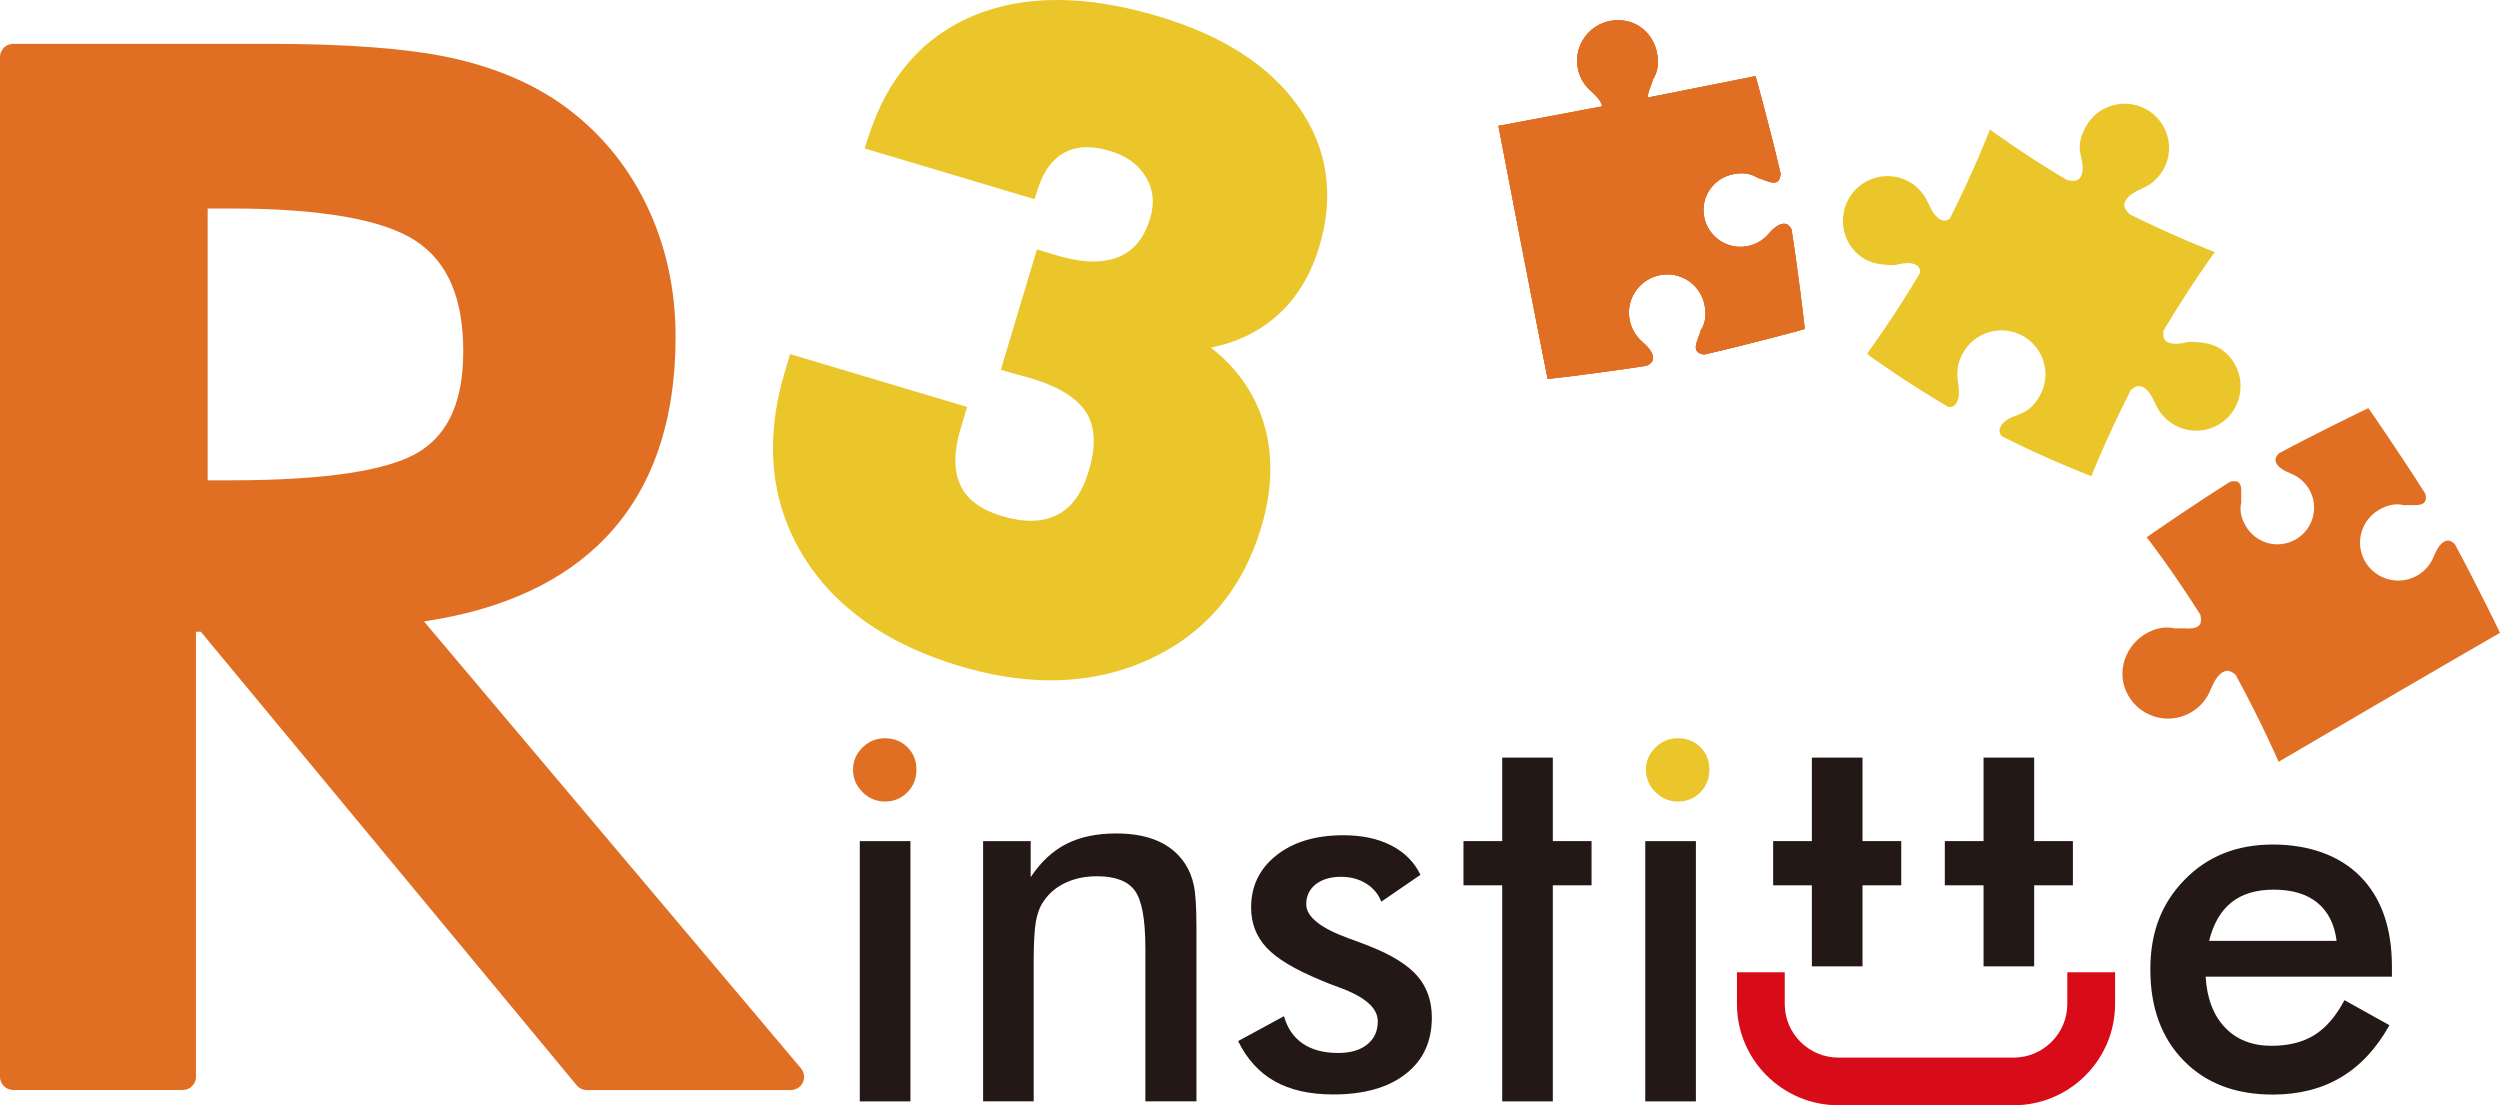
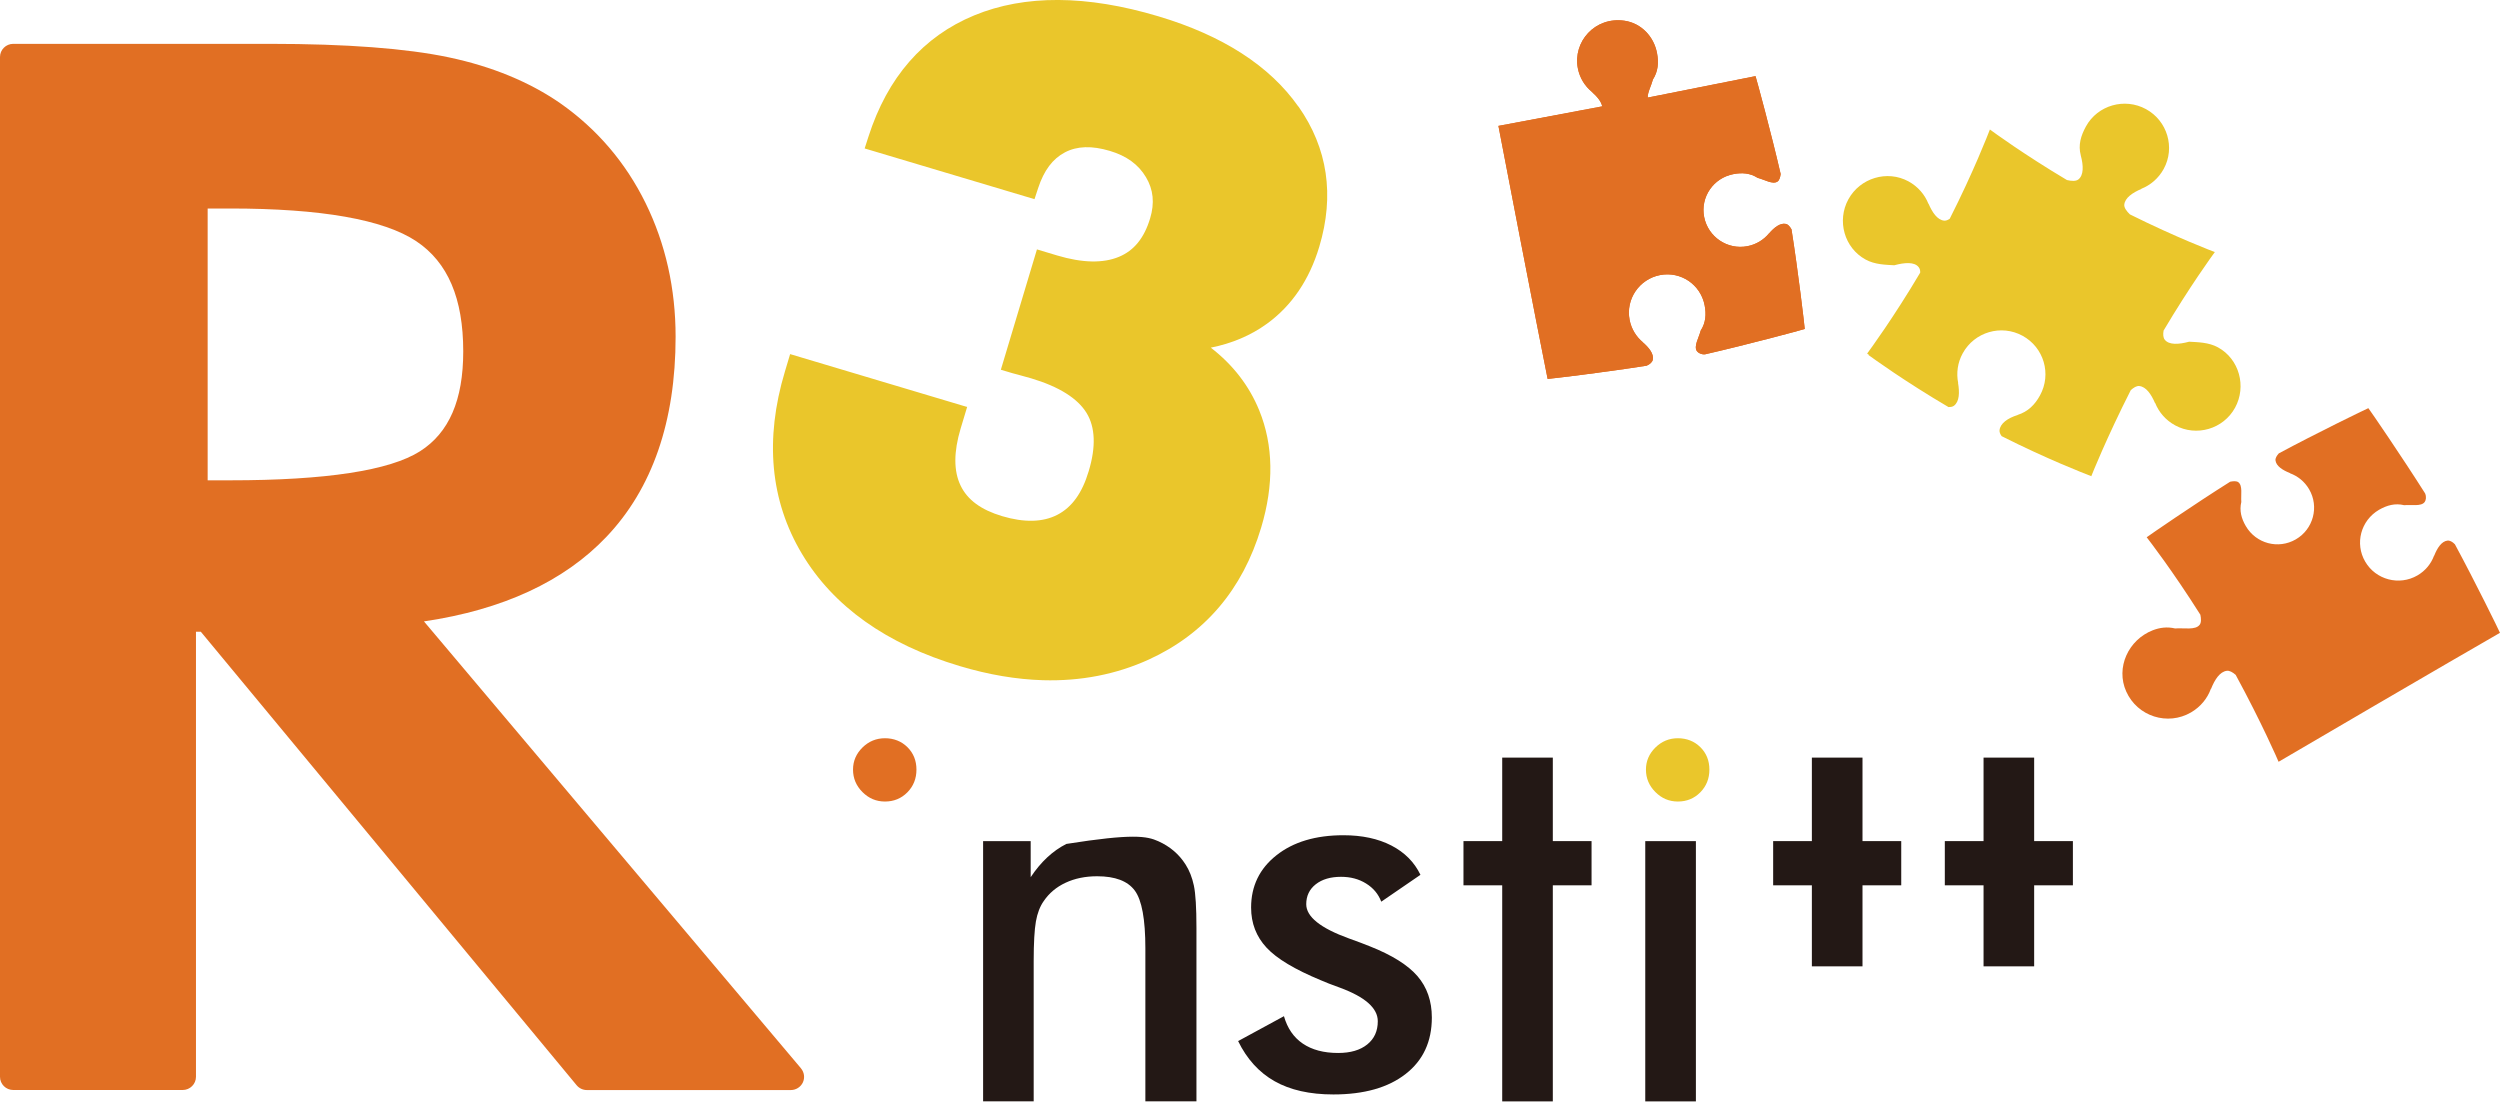
<svg xmlns="http://www.w3.org/2000/svg" width="95" height="42" viewBox="0 0 95 42" fill="none">
  <g clip-path="url(#clip0_711_183)">
    <path d="M49.338 4.05C48.252 2.503 46.462 1.349 44.019 0.62C41.292 -0.196 38.938 -0.207 37.024 0.583C35.079 1.384 33.725 2.937 33 5.196L32.857 5.641L39.311 7.568L39.451 7.143C39.671 6.474 40.003 6.033 40.467 5.79C40.93 5.547 41.488 5.53 42.174 5.734C42.811 5.924 43.261 6.251 43.548 6.735C43.829 7.207 43.88 7.717 43.705 8.297C43.481 9.044 43.092 9.524 42.516 9.761C41.915 10.01 41.127 9.993 40.176 9.709L39.404 9.477L38.032 14.05L38.472 14.181C38.565 14.209 38.665 14.236 38.773 14.262C38.869 14.285 39.007 14.324 39.186 14.377C40.243 14.693 40.952 15.138 41.292 15.697C41.622 16.239 41.65 16.984 41.37 17.907C41.123 18.735 40.734 19.276 40.18 19.562C39.628 19.848 38.92 19.864 38.079 19.613C37.278 19.373 36.761 18.993 36.502 18.45C36.236 17.9 36.238 17.17 36.505 16.282L36.751 15.465L30.025 13.456L29.827 14.117C29.053 16.696 29.269 19.025 30.471 21.04C31.664 23.043 33.684 24.48 36.474 25.312C37.569 25.64 38.624 25.818 39.632 25.848C41.072 25.889 42.418 25.626 43.656 25.062C45.782 24.089 47.218 22.404 47.923 20.052C48.415 18.417 48.389 16.918 47.851 15.595C47.469 14.658 46.851 13.86 46.01 13.211C46.817 13.05 47.532 12.745 48.144 12.302C49.087 11.618 49.755 10.634 50.132 9.377C50.719 7.421 50.452 5.63 49.342 4.048L49.338 4.05Z" fill="#EAC62B" />
    <path d="M32.415 29.244C32.415 28.921 32.535 28.641 32.774 28.405C33.014 28.17 33.299 28.053 33.629 28.053C33.959 28.053 34.256 28.166 34.484 28.394C34.712 28.621 34.825 28.905 34.825 29.246C34.825 29.587 34.71 29.876 34.48 30.109C34.25 30.342 33.965 30.458 33.629 30.458C33.293 30.458 33.014 30.338 32.774 30.099C32.535 29.86 32.415 29.576 32.415 29.246V29.244Z" fill="#E16F23" />
-     <path d="M34.596 31.963H32.672V41.853H34.596V31.963Z" fill="#231815" />
-     <path d="M37.358 41.853V31.963H39.166V33.333C39.549 32.755 40.001 32.333 40.522 32.069C41.042 31.804 41.673 31.671 42.418 31.671C43.045 31.671 43.577 31.769 44.017 31.967C44.457 32.165 44.801 32.457 45.049 32.847C45.196 33.076 45.302 33.345 45.367 33.651C45.432 33.956 45.465 34.493 45.465 35.26V41.851H43.524V36.038C43.524 34.936 43.391 34.203 43.121 33.841C42.852 33.478 42.375 33.298 41.691 33.298C41.241 33.298 40.842 33.38 40.49 33.545C40.139 33.709 39.864 33.943 39.661 34.242C39.52 34.442 39.419 34.701 39.364 35.017C39.309 35.332 39.28 35.834 39.28 36.524V41.851H37.356L37.358 41.853Z" fill="#231815" />
+     <path d="M37.358 41.853V31.963H39.166V33.333C39.549 32.755 40.001 32.333 40.522 32.069C43.045 31.671 43.577 31.769 44.017 31.967C44.457 32.165 44.801 32.457 45.049 32.847C45.196 33.076 45.302 33.345 45.367 33.651C45.432 33.956 45.465 34.493 45.465 35.26V41.851H43.524V36.038C43.524 34.936 43.391 34.203 43.121 33.841C42.852 33.478 42.375 33.298 41.691 33.298C41.241 33.298 40.842 33.38 40.49 33.545C40.139 33.709 39.864 33.943 39.661 34.242C39.52 34.442 39.419 34.701 39.364 35.017C39.309 35.332 39.28 35.834 39.28 36.524V41.851H37.356L37.358 41.853Z" fill="#231815" />
    <path d="M47.051 39.56L48.79 38.615C48.92 39.072 49.157 39.419 49.505 39.656C49.853 39.893 50.301 40.013 50.849 40.013C51.319 40.013 51.688 39.905 51.955 39.689C52.223 39.474 52.356 39.18 52.356 38.807C52.356 38.311 51.879 37.888 50.926 37.535C50.603 37.419 50.356 37.323 50.181 37.245C49.203 36.839 48.517 36.43 48.128 36.01C47.739 35.591 47.542 35.085 47.542 34.487C47.542 33.672 47.862 33.009 48.503 32.502C49.144 31.994 49.992 31.739 51.05 31.739C51.759 31.739 52.366 31.869 52.871 32.129C53.376 32.39 53.745 32.76 53.977 33.243L52.488 34.264C52.378 33.974 52.187 33.744 51.912 33.574C51.639 33.403 51.321 33.319 50.959 33.319C50.56 33.319 50.24 33.413 49.998 33.603C49.757 33.793 49.637 34.046 49.637 34.36C49.637 34.836 50.177 35.269 51.26 35.661C51.602 35.783 51.865 35.883 52.052 35.959C52.897 36.294 53.5 36.671 53.863 37.092C54.227 37.514 54.41 38.039 54.41 38.668C54.41 39.581 54.077 40.297 53.413 40.812C52.749 41.33 51.836 41.589 50.668 41.589C49.772 41.589 49.028 41.422 48.436 41.087C47.843 40.752 47.379 40.242 47.045 39.554L47.051 39.56Z" fill="#231815" />
    <path d="M57.084 41.853V33.642H55.612V31.962H57.084V28.789H59.007V31.962H60.479V33.642H59.007V41.853H57.084Z" fill="#231815" />
    <path d="M62.546 29.244C62.546 28.921 62.666 28.641 62.906 28.405C63.145 28.17 63.43 28.053 63.76 28.053C64.091 28.053 64.387 28.166 64.615 28.394C64.843 28.621 64.957 28.905 64.957 29.246C64.957 29.587 64.841 29.876 64.611 30.109C64.381 30.342 64.096 30.458 63.76 30.458C63.424 30.458 63.145 30.338 62.906 30.099C62.666 29.86 62.546 29.576 62.546 29.246V29.244Z" fill="#EAC62B" />
    <path d="M64.444 31.963H62.52V41.853H64.444V31.963Z" fill="#231815" />
    <path d="M68.851 36.721V33.642H67.38V31.962H68.851V28.789H70.775V31.962H72.247V33.642H70.775V36.721H68.851Z" fill="#231815" />
    <path d="M75.375 36.721V33.642H73.903V31.962H75.375V28.789H77.298V31.962H78.77V33.642H77.298V36.721H75.375Z" fill="#231815" />
-     <path d="M90.891 37.114H83.814C83.863 37.939 84.109 38.584 84.551 39.046C84.993 39.509 85.58 39.74 86.315 39.74C86.97 39.74 87.514 39.603 87.95 39.33C88.386 39.058 88.766 38.617 89.09 38.007L90.799 38.958C90.302 39.846 89.685 40.508 88.95 40.941C88.215 41.377 87.353 41.594 86.364 41.594C84.946 41.594 83.816 41.163 82.975 40.298C82.134 39.436 81.713 38.284 81.713 36.843C81.713 35.402 82.148 34.32 83.016 33.429C83.885 32.537 85.001 32.092 86.364 32.092C87.728 32.092 88.901 32.499 89.699 33.313C90.496 34.126 90.893 35.267 90.893 36.731V37.114H90.891ZM88.791 35.753C88.71 35.12 88.467 34.636 88.062 34.305C87.657 33.973 87.103 33.807 86.4 33.807C85.734 33.807 85.197 33.968 84.794 34.291C84.39 34.614 84.107 35.102 83.946 35.753H88.793H88.791Z" fill="#231815" />
-     <path d="M76.516 42H69.861C67.735 42 66.004 40.273 66.004 38.152V36.945H67.82V38.152C67.82 39.275 68.736 40.189 69.861 40.189H76.516C77.642 40.189 78.558 39.275 78.558 38.152V36.945H80.373V38.152C80.373 40.273 78.644 42 76.516 42Z" fill="#D80C18" />
    <path d="M30.438 40.597L16.11 23.613C19.103 23.172 21.431 22.094 23.038 20.406C24.787 18.572 25.673 16.01 25.673 12.795C25.673 10.968 25.29 9.261 24.534 7.721C23.775 6.176 22.683 4.898 21.285 3.92C20.118 3.113 18.696 2.526 17.059 2.18C15.446 1.839 13.159 1.666 10.261 1.666H0.503C0.226 1.666 0 1.891 0 2.166V40.92C0 41.196 0.226 41.42 0.503 41.42H6.944C7.221 41.42 7.447 41.194 7.447 40.92V24.007H7.632L21.912 41.239C22.009 41.355 22.15 41.422 22.299 41.422H30.053C30.247 41.422 30.426 41.308 30.509 41.132C30.591 40.955 30.562 40.748 30.438 40.599V40.597ZM17.603 13.354C17.603 15.204 17.065 16.445 15.961 17.148C14.809 17.881 12.381 18.252 8.748 18.252H7.891V7.923H8.748C12.202 7.923 14.581 8.342 15.819 9.167C17.02 9.969 17.603 11.339 17.603 13.354Z" fill="#E16F23" />
-     <path d="M58.811 14.399C58.952 14.389 60.925 14.157 62.575 13.895C62.701 13.84 62.788 13.756 62.805 13.671C62.853 13.452 62.668 13.217 62.426 13.007H62.43C62.177 12.797 61.992 12.503 61.925 12.156C61.772 11.37 62.291 10.606 63.081 10.453C63.87 10.3 64.625 10.814 64.776 11.601C64.843 11.944 64.819 12.266 64.627 12.562C64.556 12.838 64.356 13.154 64.481 13.34C64.531 13.413 64.652 13.473 64.78 13.466H64.784C66.413 13.093 68.445 12.546 68.58 12.501C68.572 12.366 68.329 10.3 68.077 8.716C68.016 8.609 67.945 8.524 67.863 8.509C67.651 8.463 67.423 8.64 67.222 8.873V8.869C67.02 9.114 66.735 9.291 66.401 9.355C65.643 9.502 64.906 9.004 64.758 8.246C64.611 7.487 65.108 6.764 65.867 6.617C66.197 6.552 66.507 6.576 66.794 6.76H66.796C67.061 6.829 67.364 7.021 67.545 6.899C67.615 6.852 67.649 6.737 67.665 6.613C67.305 5.049 66.751 3.022 66.71 2.893L62.613 3.708C62.605 3.514 62.748 3.258 62.809 3.028V3.024C63.008 2.715 63.035 2.379 62.968 2.025C62.851 1.392 62.371 0.882 61.733 0.788C60.605 0.623 59.764 1.592 59.958 2.595C60.029 2.962 60.224 3.271 60.491 3.489H60.487C60.687 3.665 60.848 3.855 60.884 4.042L56.94 4.784L56.944 4.806C56.944 4.835 58.477 12.752 58.809 14.395L58.811 14.399Z" fill="#E16F23" />
    <path d="M58.811 14.399C58.952 14.389 60.925 14.157 62.575 13.895C62.701 13.84 62.788 13.756 62.805 13.671C62.853 13.452 62.668 13.217 62.426 13.007H62.43C62.177 12.797 61.992 12.503 61.925 12.156C61.772 11.37 62.291 10.606 63.081 10.453C63.87 10.3 64.625 10.814 64.776 11.601C64.843 11.944 64.819 12.266 64.627 12.562C64.556 12.838 64.356 13.154 64.481 13.34C64.531 13.413 64.652 13.473 64.78 13.466H64.784C66.413 13.093 68.445 12.546 68.58 12.501C68.572 12.366 68.329 10.3 68.077 8.716C68.016 8.609 67.945 8.524 67.863 8.509C67.651 8.463 67.423 8.64 67.222 8.873V8.869C67.02 9.114 66.735 9.291 66.401 9.355C65.643 9.502 64.906 9.004 64.758 8.246C64.611 7.487 65.108 6.764 65.867 6.617C66.197 6.552 66.507 6.576 66.794 6.76H66.796C67.061 6.829 67.364 7.021 67.545 6.899C67.615 6.852 67.649 6.737 67.665 6.613C67.305 5.049 66.751 3.022 66.71 2.893L62.613 3.708C62.605 3.514 62.748 3.258 62.809 3.028V3.024C63.008 2.715 63.035 2.379 62.968 2.025C62.851 1.392 62.371 0.882 61.733 0.788C60.605 0.623 59.764 1.592 59.958 2.595C60.029 2.962 60.224 3.271 60.491 3.489H60.487C60.687 3.665 60.848 3.855 60.884 4.042L56.94 4.784L56.944 4.806C56.944 4.835 58.477 12.752 58.809 14.395L58.811 14.399Z" fill="#E16F23" />
    <path d="M58.811 14.399C58.952 14.389 60.925 14.157 62.575 13.895C62.701 13.84 62.788 13.756 62.805 13.671C62.853 13.452 62.668 13.217 62.426 13.007H62.43C62.177 12.797 61.992 12.503 61.925 12.156C61.772 11.37 62.291 10.606 63.081 10.453C63.87 10.3 64.625 10.814 64.776 11.601C64.843 11.944 64.819 12.266 64.627 12.562C64.556 12.838 64.356 13.154 64.481 13.34C64.531 13.413 64.652 13.473 64.78 13.466H64.784C66.413 13.093 68.445 12.546 68.58 12.501C68.572 12.366 68.329 10.3 68.077 8.716C68.016 8.609 67.945 8.524 67.863 8.509C67.651 8.463 67.423 8.64 67.222 8.873V8.869C67.02 9.114 66.735 9.291 66.401 9.355C65.643 9.502 64.906 9.004 64.758 8.246C64.611 7.487 65.108 6.764 65.867 6.617C66.197 6.552 66.507 6.576 66.794 6.76H66.796C67.061 6.829 67.364 7.021 67.545 6.899C67.615 6.852 67.649 6.737 67.665 6.613C67.305 5.049 66.751 3.022 66.71 2.893L62.613 3.708C62.605 3.514 62.748 3.258 62.809 3.028V3.024C63.008 2.715 63.035 2.379 62.968 2.025C62.851 1.392 62.371 0.882 61.733 0.788C60.605 0.623 59.764 1.592 59.958 2.595C60.029 2.962 60.224 3.271 60.491 3.489H60.487C60.687 3.665 60.848 3.855 60.884 4.042L56.94 4.784L56.944 4.806C56.944 4.835 58.477 12.752 58.809 14.395L58.811 14.399Z" fill="#E16F23" />
    <path d="M70.95 13.438C71.064 13.283 71.968 12.05 72.968 10.36C72.972 10.27 72.95 10.202 72.907 10.149C72.746 9.945 72.376 9.974 71.983 10.08H71.979C71.653 10.06 71.246 10.057 70.893 9.863C70.081 9.42 69.794 8.385 70.239 7.573C70.683 6.764 71.71 6.45 72.524 6.893C72.881 7.089 73.141 7.393 73.28 7.744L73.284 7.74C73.43 8.077 73.62 8.359 73.879 8.385C73.946 8.391 74.017 8.363 74.09 8.312C74.996 6.527 75.559 5.07 75.616 4.921C75.74 5.013 76.915 5.872 78.544 6.842C78.717 6.883 78.886 6.891 78.978 6.819C79.183 6.658 79.175 6.297 79.069 5.905V5.901C78.965 5.507 79.073 5.158 79.265 4.806C79.709 3.996 80.737 3.704 81.548 4.147C82.36 4.59 82.665 5.611 82.22 6.421C82.024 6.777 81.719 7.036 81.368 7.175L81.372 7.179C81.034 7.324 80.749 7.518 80.723 7.775C80.711 7.891 80.808 8.022 80.935 8.146C82.719 9.035 84.136 9.569 84.164 9.578C84.077 9.696 83.203 10.898 82.216 12.562C82.191 12.707 82.199 12.832 82.262 12.91C82.423 13.114 82.792 13.091 83.187 12.985H83.191C83.517 13.005 83.928 13.005 84.282 13.199C85.093 13.642 85.376 14.684 84.932 15.494C84.488 16.303 83.466 16.605 82.653 16.162C82.295 15.966 82.036 15.662 81.896 15.312L81.89 15.315C81.745 14.978 81.55 14.694 81.291 14.669C81.191 14.659 81.077 14.727 80.969 14.827C80.055 16.627 79.483 18.056 79.468 18.099L79.45 18.087C79.21 17.995 77.79 17.446 76.062 16.574C76.007 16.497 75.976 16.421 75.982 16.352C76.007 16.094 76.282 15.892 76.672 15.77V15.766C77.063 15.643 77.328 15.378 77.52 15.025C77.965 14.216 77.67 13.203 76.856 12.759C76.045 12.316 75.027 12.616 74.583 13.426C74.386 13.783 74.337 14.181 74.41 14.551H74.406C74.467 14.914 74.459 15.255 74.255 15.415C74.204 15.457 74.127 15.47 74.041 15.468C72.384 14.494 71.168 13.612 70.964 13.463C70.987 13.473 71.013 13.483 71.013 13.483L71.019 13.471L70.946 13.436L70.95 13.438Z" fill="#EAC62B" />
    <path d="M84.176 9.57L84.168 9.58L84.174 9.57H84.176Z" fill="#EAC62B" />
    <path d="M95 24.05C94.945 23.92 94.076 22.146 93.287 20.684C93.194 20.584 93.086 20.531 93 20.543C92.778 20.573 92.615 20.822 92.499 21.117L92.495 21.114C92.383 21.419 92.167 21.69 91.862 21.866C91.171 22.268 90.28 22.033 89.878 21.343C89.475 20.653 89.711 19.777 90.402 19.373C90.703 19.199 91.015 19.114 91.357 19.197H91.359C91.64 19.171 92.004 19.255 92.137 19.077C92.19 19.006 92.206 18.873 92.157 18.758V18.754C91.267 17.348 90.084 15.621 89.997 15.51C89.872 15.563 88.005 16.47 86.594 17.229C86.512 17.321 86.457 17.415 86.469 17.497C86.496 17.711 86.738 17.866 87.023 17.979L87.019 17.983C87.315 18.091 87.575 18.299 87.746 18.591C88.135 19.255 87.907 20.11 87.241 20.496C86.575 20.882 85.73 20.657 85.341 19.992C85.172 19.704 85.091 19.404 85.17 19.075C85.148 18.803 85.229 18.454 85.056 18.324C84.987 18.273 84.867 18.281 84.747 18.305C83.391 19.157 81.682 20.334 81.574 20.416C81.666 20.535 82.545 21.668 83.614 23.36C83.645 23.509 83.651 23.658 83.588 23.74C83.427 23.956 82.993 23.854 82.657 23.881H82.653C82.354 23.811 82.075 23.846 81.806 23.95C80.878 24.312 80.389 25.369 80.796 26.276C81.224 27.231 82.376 27.586 83.258 27.072C83.621 26.86 83.883 26.539 84.014 26.172L84.02 26.176C84.16 25.824 84.354 25.524 84.62 25.49C84.722 25.477 84.842 25.545 84.956 25.645C85.952 27.478 86.569 28.903 86.586 28.948C86.608 28.93 93.546 24.877 94.998 24.048L95 24.05Z" fill="#E16F23" />
  </g>
  <defs>
    <clipPath id="clip0_711_183">
      <rect width="95" height="42" fill="white" />
    </clipPath>
  </defs>
</svg>